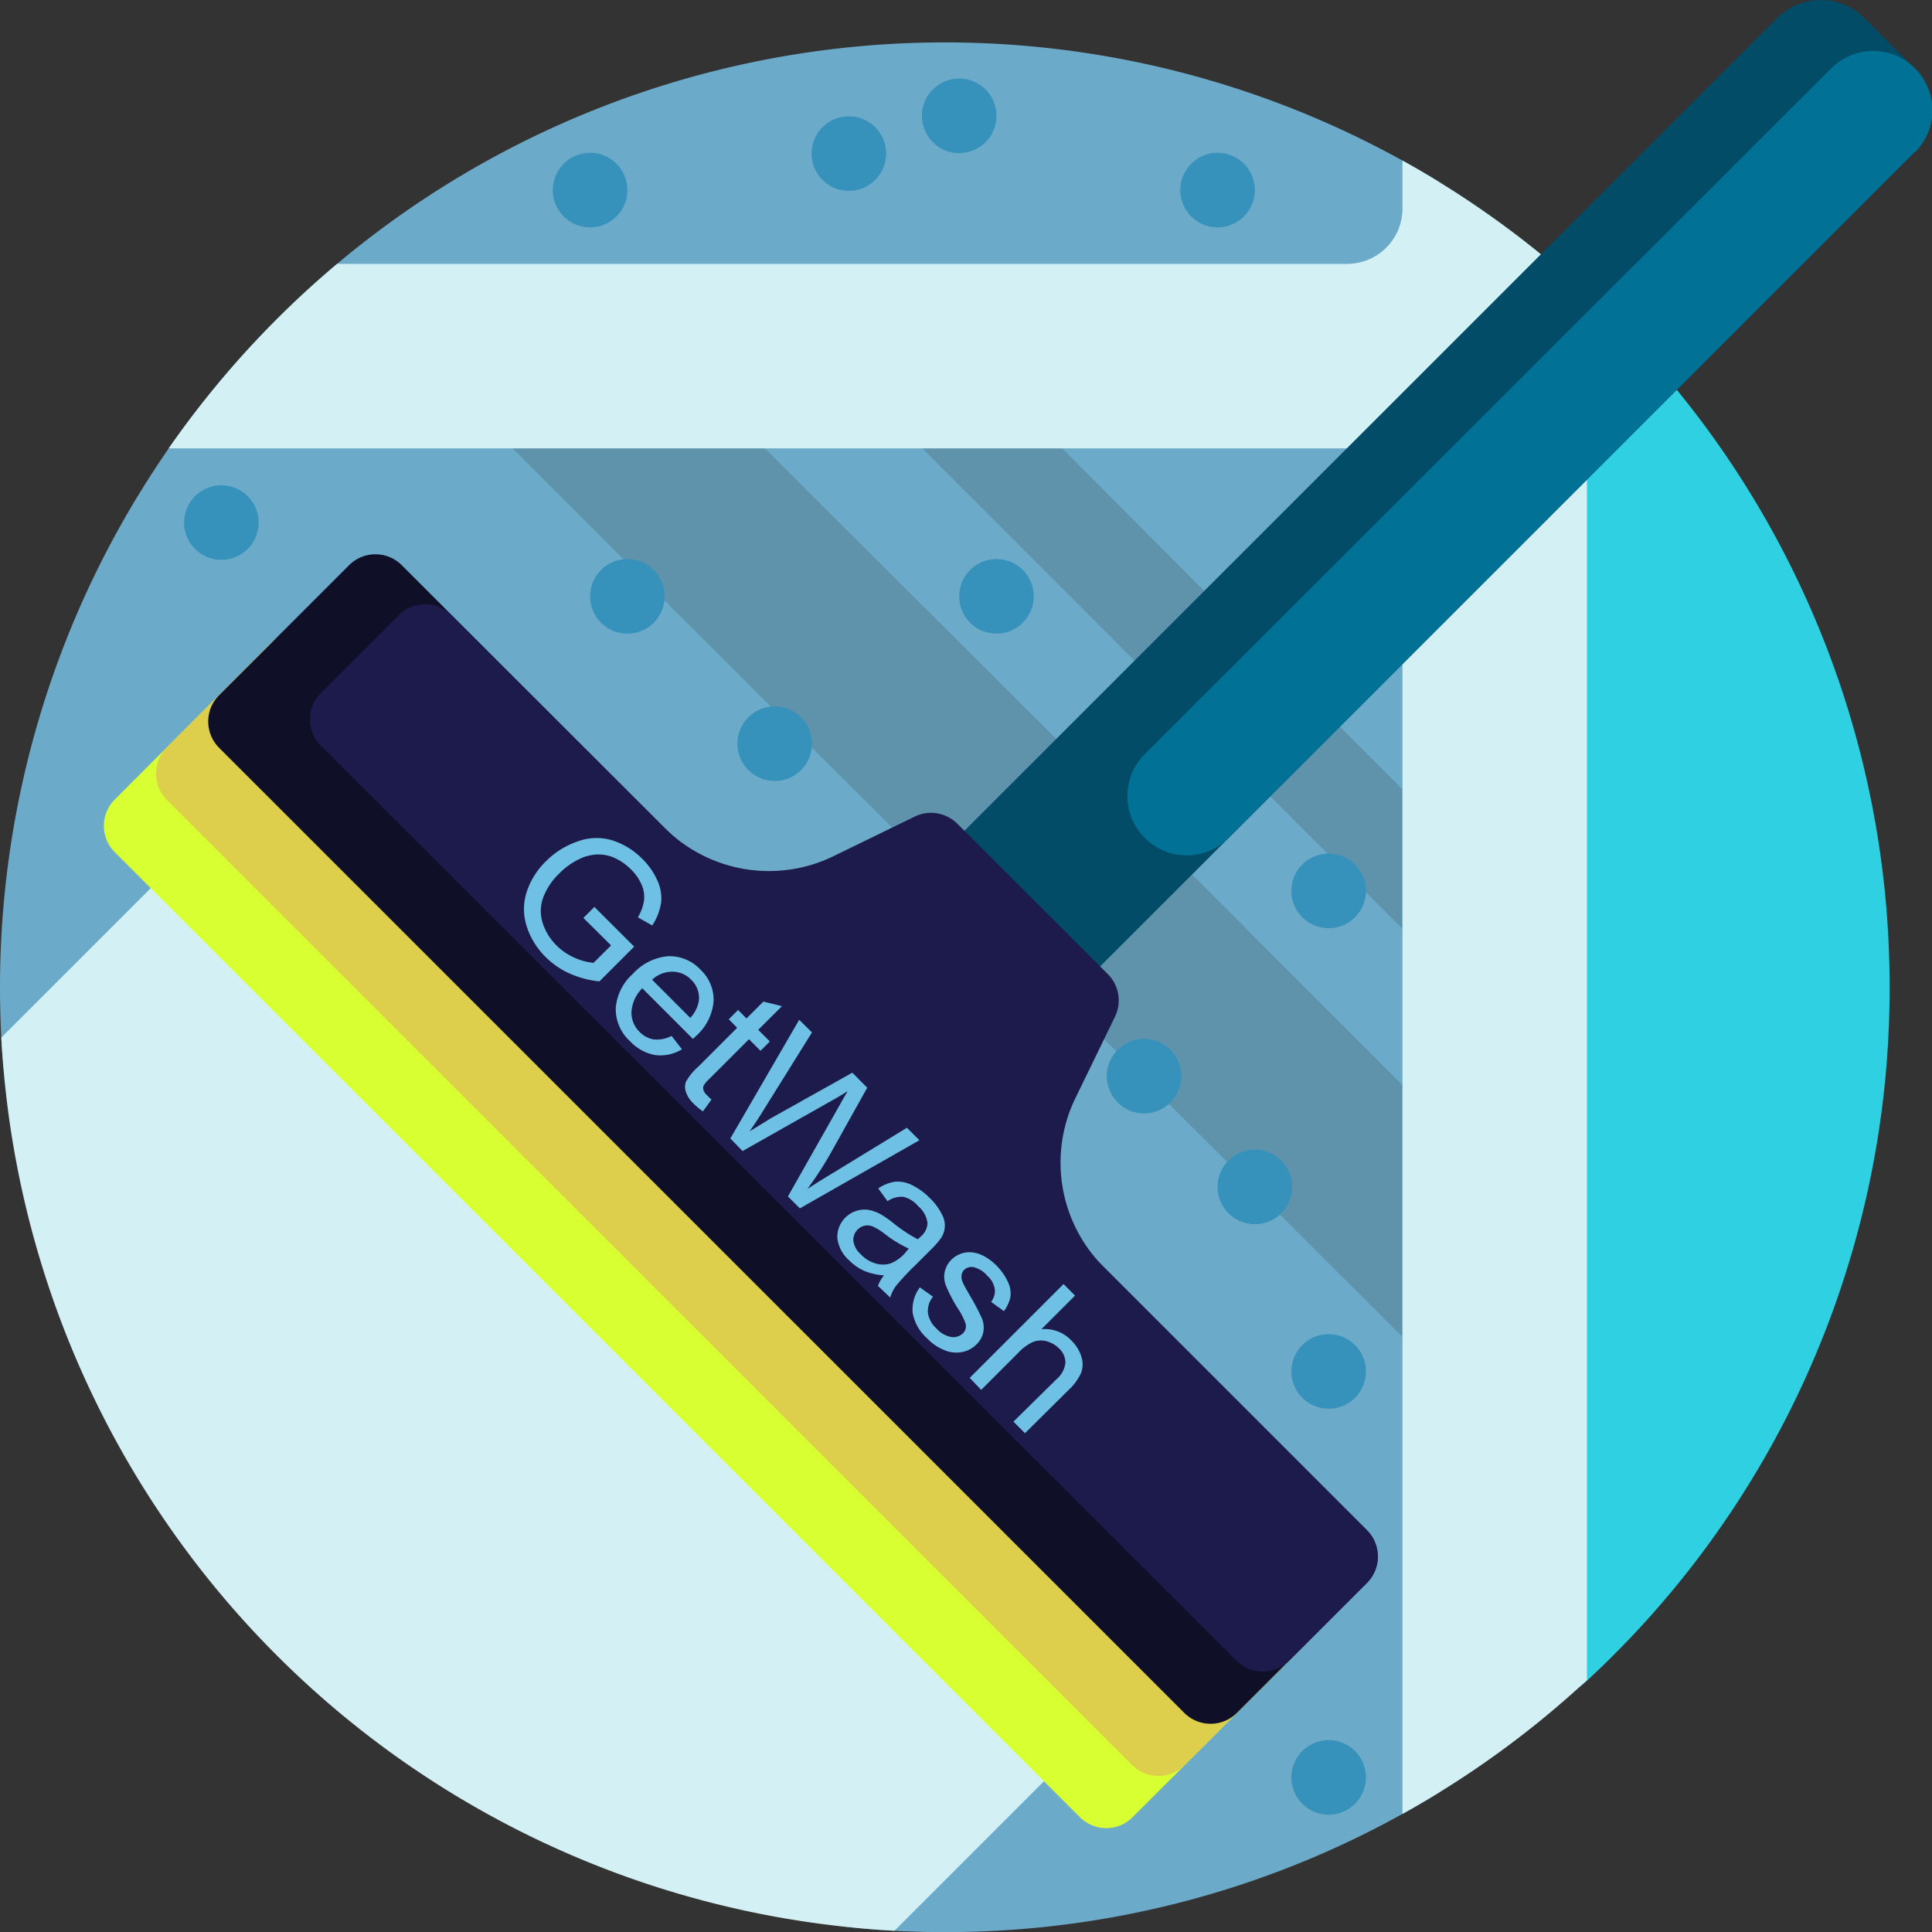
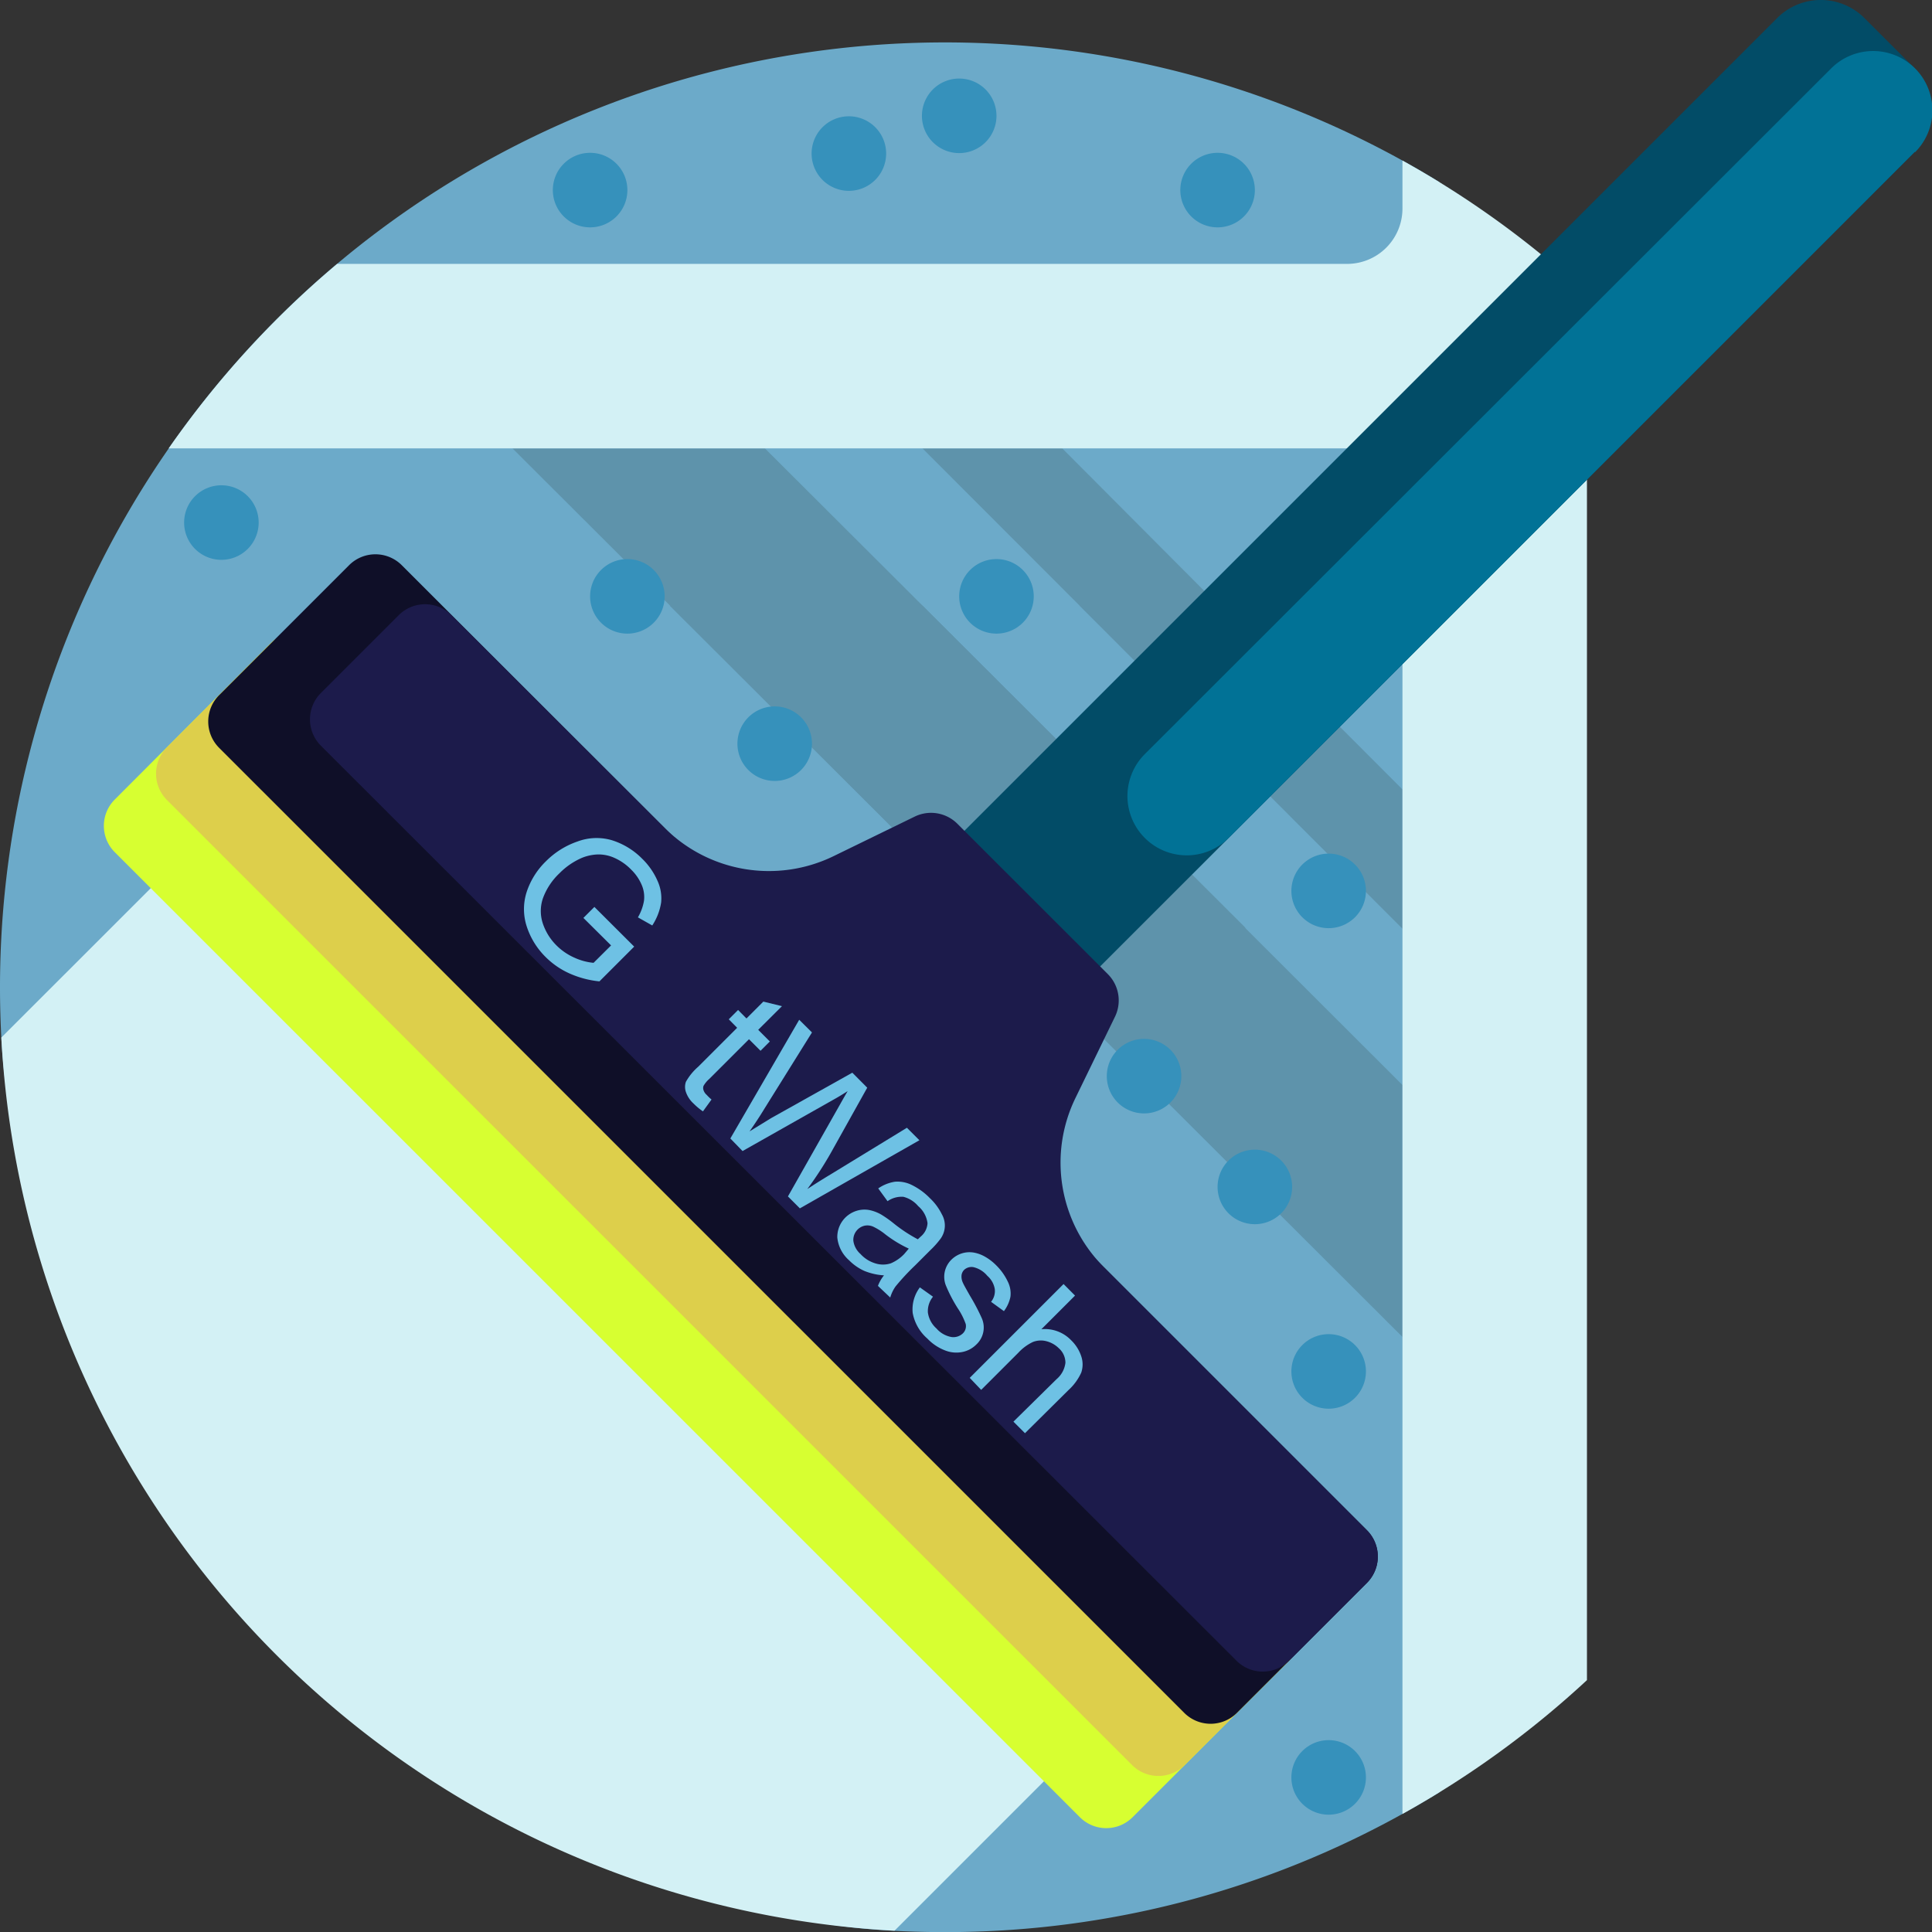
<svg xmlns="http://www.w3.org/2000/svg" viewBox="0 0 207.34 207.34">
  <rect x="0" y="0" width="207.34" height="207.34" fill="#333333" stroke="none" />
  <defs>
    <style>.cls-1{fill:#2ed0e1;}.cls-2{fill:#6caac9;}.cls-3{opacity:0.5;}.cls-4{fill:#4f7c8e;}.cls-5{fill:#3691bb;}.cls-6{fill:#d3f1f5;}.cls-7{fill:#d7ff31;}.cls-8{fill:#ddcf4b;}.cls-9{fill:#024c67;}.cls-10{fill:#017296;}.cls-11{fill:#0f0f28;}.cls-12{fill:#1c1b4b;}.cls-13{isolation:isolate;}.cls-14{fill:#6ec1e4;}</style>
  </defs>
  <g id="Layer_2" data-name="Layer 2">
    <g id="Layer_1-2" data-name="Layer 1">
-       <path class="cls-1" d="M202.79,106a101.09,101.09,0,0,1-32.6,74.48,7,7,0,0,1-11.76-5.16V39.48a8.24,8.24,0,0,1,14-5.87A101.07,101.07,0,0,1,202.79,106Z" />
      <path class="cls-2" d="M154.47,192.35a100.87,100.87,0,0,1-53.07,15c-2.13,0-4.25-.06-6.34-.19-26.84-1.66-46.2-17.72-63.37-36.25-15.6-16.82-30.23-35-31.54-59.41C.05,109.66,0,107.81,0,106A101.41,101.41,0,0,1,154.47,19.54Z" />
      <g class="cls-3">
        <path class="cls-4" d="M133.63,67.82,114,48.12H99l34.64,34.67Z" />
        <path class="cls-4" d="M133.63,99.54,82.09,48.12H55l78.63,78.48Z" />
        <path class="cls-4" d="M150.51,84.72,130.82,65H115.87l34.64,34.67Z" />
        <path class="cls-4" d="M150.51,116.44,99,65H71.88l78.63,78.48Z" />
      </g>
      <path class="cls-5" d="M87.14,79.81a4,4,0,1,1-4-4A4,4,0,0,1,87.14,79.81ZM67.33,60a4,4,0,1,0,4,4A4,4,0,0,0,67.33,60Zm75.26,39.61a4,4,0,1,0-4-4A4,4,0,0,0,142.59,99.61ZM91.1,12.48a4,4,0,1,0,4,3.95A4,4,0,0,0,91.1,12.48ZM23.76,52.08a4,4,0,1,0,4,4A4,4,0,0,0,23.76,52.08ZM67.33,20.4a4,4,0,1,0-4,4A4,4,0,0,0,67.33,20.4Zm67.34,0a4,4,0,1,0-4,4A4,4,0,0,0,134.67,20.4Zm-27.73-7.92a4,4,0,1,0-4,3.95A4,4,0,0,0,106.94,12.48Zm35.65,174.27a4,4,0,1,0,4,4A4,4,0,0,0,142.59,186.75Zm0-43.57a4,4,0,1,0,4,4A4,4,0,0,0,142.59,143.18Zm-7.92-19.8a4,4,0,1,0,4,4A4,4,0,0,0,134.67,123.38Zm-11.89-11.89a4,4,0,1,0,4,4A4,4,0,0,0,122.78,111.49ZM106.94,60a4,4,0,1,0,4,4A4,4,0,0,0,106.94,60Z" />
      <path class="cls-6" d="M170.31,31.58V180.31a101.73,101.73,0,0,1-19.8,14.36V54.06a5.94,5.94,0,0,0-5.94-5.94H18.1a102.14,102.14,0,0,1,18.08-19.8H144.57a5.94,5.94,0,0,0,5.94-5.94V17.23A101.38,101.38,0,0,1,170.31,31.58Z" />
      <path class="cls-6" d="M.14,111.35l18.1-18.09a4,4,0,0,1,5.6,0l90.25,90.25a4,4,0,0,1,0,5.6L96,207.2A101.4,101.4,0,0,1,.14,111.35Z" />
      <path class="cls-7" d="M115.92,195.05,12.29,91.43a4,4,0,0,1,0-5.6L29.09,69a4,4,0,0,1,5.6,0L138.32,172.65a4,4,0,0,1,0,5.6l-16.8,16.8A4,4,0,0,1,115.92,195.05Z" />
      <path class="cls-8" d="M121.52,189.45,17.89,85.83a4,4,0,0,1,0-5.6L29.09,69a4,4,0,0,1,5.6,0L138.32,172.65a4,4,0,0,1,0,5.6l-11.2,11.2A4,4,0,0,1,121.52,189.45Z" />
      <path class="cls-9" d="M205.29,16.5l-98.35,98.34a6.61,6.61,0,0,1-9.36,0l-5.2-5.19a6.64,6.64,0,0,1,0-9.37L190.72,1.94a6.62,6.62,0,0,1,9.37,0l5.2,5.2A6.63,6.63,0,0,1,205.29,16.5Z" />
      <path class="cls-10" d="M205.49,16.3,131.86,89.93a6.34,6.34,0,1,1-9-9L196.52,7.34a6.34,6.34,0,0,1,9,9Z" />
      <path class="cls-11" d="M127.12,183.85,23.49,80.23a4,4,0,0,1,0-5.6l14-14a4,4,0,0,1,5.6,0L146.72,164.25a4,4,0,0,1,0,5.6l-14,14A4,4,0,0,1,127.12,183.85Z" />
      <path class="cls-12" d="M146.72,169.85l-8.4,8.4a4,4,0,0,1-5.6,0L34.41,80a4,4,0,0,1,0-5.6l8.41-8.41a4,4,0,0,1,5.6,0L71.35,88.87a15.84,15.84,0,0,0,18.13,3l8.72-4.25a4,4,0,0,1,4.53.77l16.18,16.17a4,4,0,0,1,.76,4.53l-4.24,8.72a15.84,15.84,0,0,0,3,18.14l28.25,28.25A4,4,0,0,1,146.72,169.85Z" />
      <g class="cls-13">
        <path class="cls-14" d="M62.61,98.51l1.18-1.18,4.27,4.26-3.73,3.73a10.38,10.38,0,0,1-3.21-.85,8.57,8.57,0,0,1-2.54-1.74,8.15,8.15,0,0,1-2.06-3.33,6,6,0,0,1,0-3.67,8.14,8.14,0,0,1,2.07-3.3A8.82,8.82,0,0,1,62,90.3a5.83,5.83,0,0,1,3.66-.13,7.87,7.87,0,0,1,3.27,2,7.45,7.45,0,0,1,1.62,2.33,4.51,4.51,0,0,1,.4,2.37A6.23,6.23,0,0,1,70,99.32l-1.54-.87a5.22,5.22,0,0,0,.65-1.77A3.27,3.27,0,0,0,68.88,95a5,5,0,0,0-1.12-1.65,5.79,5.79,0,0,0-1.86-1.3,4.14,4.14,0,0,0-1.8-.35,5,5,0,0,0-1.64.36,7.63,7.63,0,0,0-2.41,1.65,7,7,0,0,0-1.79,2.71,4.23,4.23,0,0,0,0,2.7,6,6,0,0,0,1.44,2.32,6.36,6.36,0,0,0,2,1.36,6.28,6.28,0,0,0,2,.53l1.88-1.87Z" />
-         <path class="cls-14" d="M72.07,111.17l1.12,1.44a4.46,4.46,0,0,1-2.86.62,4.86,4.86,0,0,1-2.7-1.47,4.68,4.68,0,0,1-1.55-3.53,5.46,5.46,0,0,1,1.82-3.7,5.77,5.77,0,0,1,3.81-1.91,4.53,4.53,0,0,1,3.47,1.45,4.4,4.4,0,0,1,1.4,3.38,5.59,5.59,0,0,1-1.88,3.73l-.33.32-5.44-5.44a3.91,3.91,0,0,0-1.16,2.53,2.85,2.85,0,0,0,.88,2.16,2.7,2.7,0,0,0,1.52.8A3.32,3.32,0,0,0,72.07,111.17Zm-2.06-6,4.07,4.07a3.52,3.52,0,0,0,.92-1.85,2.66,2.66,0,0,0-.82-2.24,2.78,2.78,0,0,0-2-.87A3.22,3.22,0,0,0,70,105.12Z" />
        <path class="cls-14" d="M76.36,118l-.92,1.27a6.75,6.75,0,0,1-1-.83,3,3,0,0,1-.83-1.25,1.68,1.68,0,0,1,0-1.09,6.09,6.09,0,0,1,1.31-1.61l4.19-4.19-.9-.91,1-1,.9.91,1.81-1.81,2,.49-2.55,2.54,1.25,1.25-1,1-1.24-1.24-4.26,4.26a2.85,2.85,0,0,0-.62.75.69.69,0,0,0,0,.45,1.11,1.11,0,0,0,.34.51A5.12,5.12,0,0,0,76.36,118Z" />
        <path class="cls-14" d="M78.38,122.18l7.39-12.74,1.37,1.36-5.07,8.13c-.52.86-1.07,1.69-1.63,2.49L82.75,120l8.72-4.88,1.6,1.61-3.65,6.54a38.34,38.34,0,0,1-2.78,4.34c.76-.51,1.66-1.07,2.69-1.69l8-4.89,1.34,1.34-12.83,7.31-1.28-1.28,5.55-9.8c.46-.82.75-1.32.86-1.5-.57.36-1.06.66-1.48.89l-9.8,5.54Z" />
        <path class="cls-14" d="M94.87,136.87a6.62,6.62,0,0,1-2.14-.49,5.47,5.47,0,0,1-1.61-1.13,3.75,3.75,0,0,1-1.26-2.43,2.93,2.93,0,0,1,2.08-2.88,2.83,2.83,0,0,1,1.35-.08,4.33,4.33,0,0,1,1.29.49,12.28,12.28,0,0,1,1.29.91A16.13,16.13,0,0,0,98.5,133l.33-.31a2,2,0,0,0,.71-1.42,2.9,2.9,0,0,0-1-1.83,3.06,3.06,0,0,0-1.59-1,2.64,2.64,0,0,0-1.7.47l-1-1.37a4.3,4.3,0,0,1,1.8-.72,3.43,3.43,0,0,1,1.82.36,7,7,0,0,1,1.92,1.4,6.06,6.06,0,0,1,1.29,1.74,2.41,2.41,0,0,1-.15,2.63,9.26,9.26,0,0,1-1.08,1.21l-1.64,1.64a25.33,25.33,0,0,0-2.1,2.26,4,4,0,0,0-.57,1.19L94.22,138A4,4,0,0,1,94.87,136.87ZM97.53,134A13.18,13.18,0,0,1,95,132.46a6.42,6.42,0,0,0-1.32-.83,1.53,1.53,0,0,0-.89-.09,1.56,1.56,0,0,0-1.21,1.61,2.3,2.3,0,0,0,.77,1.43,3.51,3.51,0,0,0,1.58,1,2.71,2.71,0,0,0,1.67,0,4.29,4.29,0,0,0,1.44-1Z" />
        <path class="cls-14" d="M98.72,138.16l1.41,1a2.44,2.44,0,0,0-.55,1.7,2.81,2.81,0,0,0,.92,1.71,2.78,2.78,0,0,0,1.62.92,1.47,1.47,0,0,0,1.22-.4,1.08,1.08,0,0,0,.3-1,7.36,7.36,0,0,0-.85-1.68,15.85,15.85,0,0,1-1.29-2.48,2.56,2.56,0,0,1-.1-1.49,2.6,2.6,0,0,1,.7-1.25,2.81,2.81,0,0,1,1.13-.68,2.73,2.73,0,0,1,1.3-.08,3.7,3.7,0,0,1,1.15.42,5.46,5.46,0,0,1,1.21.92,6.14,6.14,0,0,1,1.26,1.76,2.85,2.85,0,0,1,.29,1.63,3.82,3.82,0,0,1-.7,1.55l-1.38-1a1.84,1.84,0,0,0,.4-1.36,2.41,2.41,0,0,0-.8-1.43,2.76,2.76,0,0,0-1.49-.93,1.17,1.17,0,0,0-1,.29,1,1,0,0,0-.28.59,1.54,1.54,0,0,0,.15.8c.07.17.33.64.77,1.41a22.14,22.14,0,0,1,1.26,2.4,2.49,2.49,0,0,1-.6,2.82,2.91,2.91,0,0,1-1.52.8,3.29,3.29,0,0,1-1.89-.2,5.17,5.17,0,0,1-1.83-1.24,4.79,4.79,0,0,1-1.58-2.75A3.91,3.91,0,0,1,98.72,138.16Z" />
        <path class="cls-14" d="M104.07,147.87l10.07-10.07,1.23,1.24-3.61,3.61a3.91,3.91,0,0,1,3.19,1.18,4.23,4.23,0,0,1,1.09,1.73,2.72,2.72,0,0,1,0,1.74,5.76,5.76,0,0,1-1.38,1.89L110,153.81l-1.24-1.24L113.4,148a2.71,2.71,0,0,0,.94-1.75,2.09,2.09,0,0,0-.71-1.56,2.91,2.91,0,0,0-1.32-.75,2.34,2.34,0,0,0-1.46.08,5.09,5.09,0,0,0-1.55,1.14l-4,4Z" />
      </g>
    </g>
  </g>
</svg>